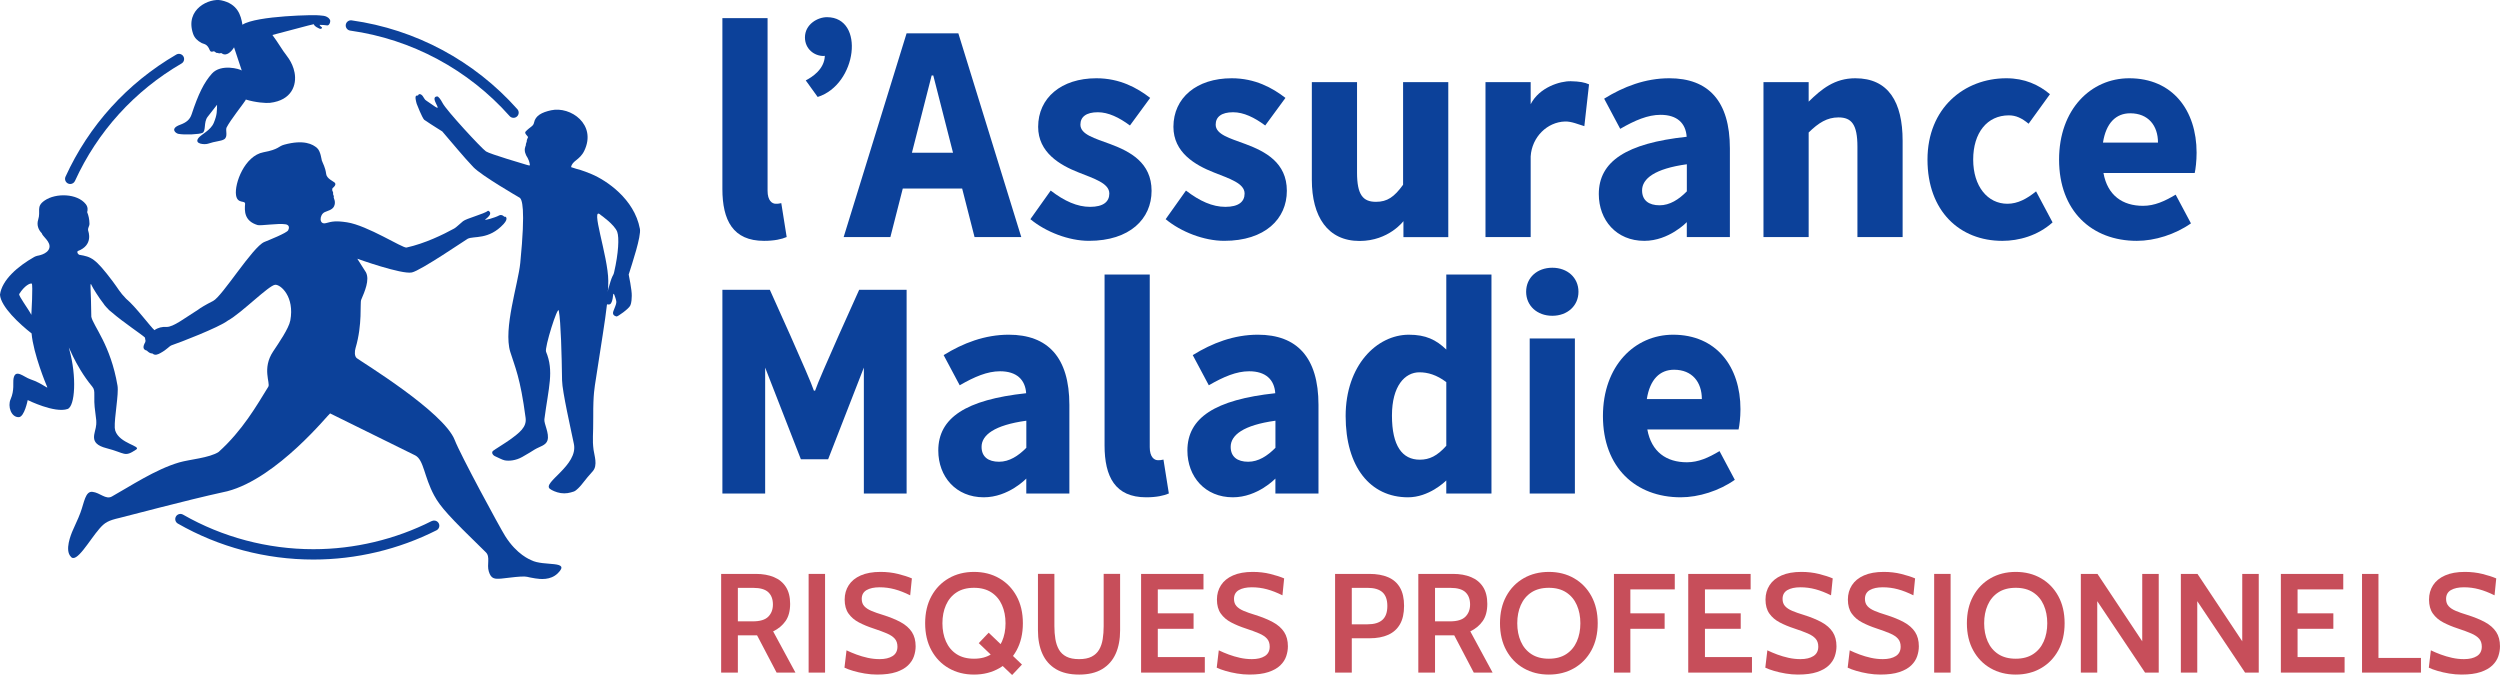
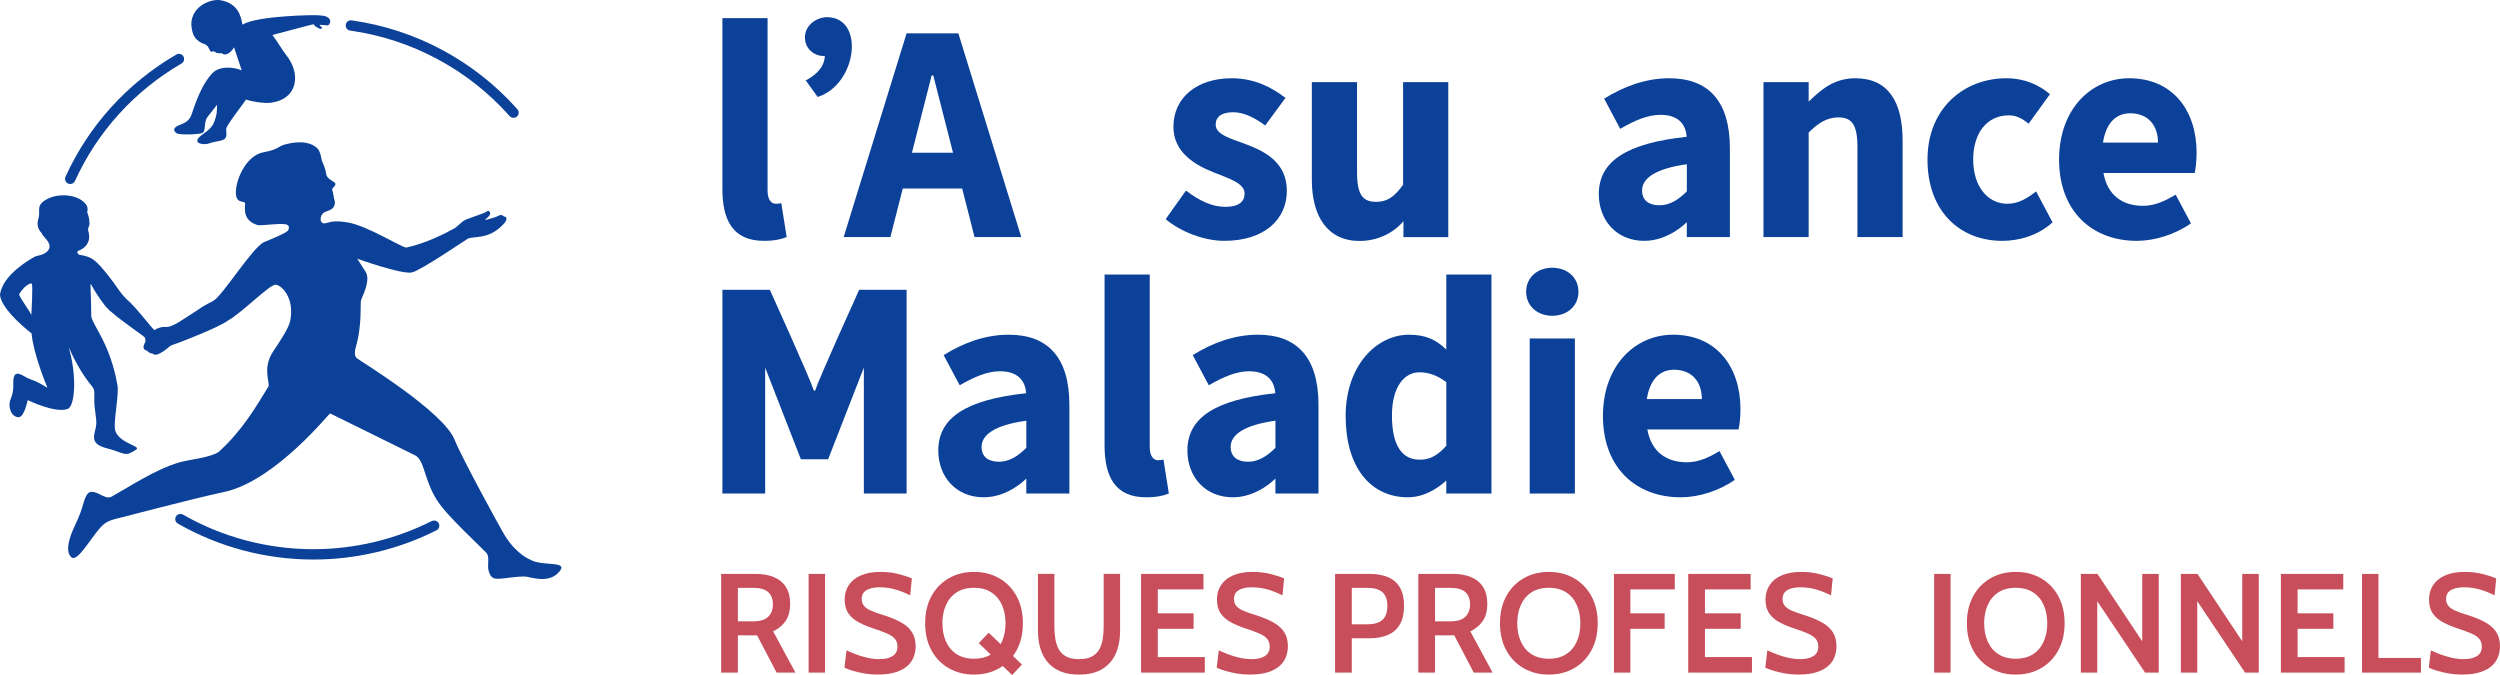
<svg xmlns="http://www.w3.org/2000/svg" id="Calque_2" data-name="Calque 2" viewBox="0 0 200 54">
  <defs>
    <style>
      .cls-1 {
        fill: #c74e5a;
      }

      .cls-2 {
        fill-rule: evenodd;
      }

      .cls-2, .cls-3 {
        fill: #0c419a;
      }
    </style>
  </defs>
  <g id="Calque_1-2" data-name="Calque 1">
    <g>
      <g>
        <g>
          <g>
            <path class="cls-3" d="m88.365,35.628v-13.664h3.615v13.814c0,.789.359,1.039.654,1.039.139,0,.237,0,.443-.05l.431,2.711c-.399.174-.993.306-1.815.306-2.481,0-3.328-1.645-3.328-4.155Z" />
            <path class="cls-3" d="m65.209,31.252c.321-1.003,3.524-8.067,3.524-8.067h3.796v16.298h-3.421v-10.075l-2.857,7.331h-2.182l-2.857-7.331v10.075h-3.421v-16.298h3.796s3.202,7.063,3.524,8.067h.098Z" />
            <path class="cls-3" d="m94.992,36.042c0-2.614,2.203-4.066,7.029-4.584-.072-1.085-.762-1.756-2.087-1.756-1.024,0-2.045.438-3.229,1.121l-1.285-2.413c1.548-.962,3.293-1.633,5.212-1.633,3.119,0,4.847,1.812,4.847,5.614v7.093h-3.447v-1.199s-1.417,1.499-3.403,1.499c-2.225,0-3.637-1.651-3.637-3.741Zm7.043-.218v-2.167c-2.571.353-3.581,1.154-3.581,2.092,0,.8.541,1.191,1.4,1.191.819,0,1.539-.466,2.181-1.115Z" />
            <path class="cls-3" d="m75.063,36.042c0-2.614,2.203-4.066,7.029-4.584-.072-1.085-.762-1.756-2.087-1.756-1.024,0-2.045.438-3.229,1.121l-1.285-2.413c1.548-.962,3.293-1.633,5.212-1.633,3.119,0,4.847,1.812,4.847,5.614v7.093h-3.447v-1.199s-1.417,1.499-3.403,1.499c-2.225,0-3.637-1.651-3.637-3.741Zm7.043-.218v-2.167c-2.571.353-3.581,1.154-3.581,2.092,0,.8.541,1.191,1.4,1.191.819,0,1.539-.466,2.181-1.115Z" />
            <path class="cls-3" d="m115.703,21.964v6c-.813-.785-1.646-1.187-2.991-1.187-2.569,0-5.061,2.451-5.061,6.508s1.959,6.499,4.991,6.499c1.664,0,2.944-1.233,3.06-1.349v1.049h3.615v-17.519h-3.615Zm-2.12,14.811c-1.4,0-2.227-1.097-2.227-3.532,0-2.359,1.027-3.459,2.198-3.459.662,0,1.38.203,2.149.785v5.094c-.728.815-1.35,1.112-2.12,1.112Z" />
            <path class="cls-3" d="m122.091,23.341c0-1.127.88-1.922,2.093-1.922s2.093.795,2.093,1.922c0,1.118-.88,1.922-2.093,1.922s-2.093-.803-2.093-1.922Zm.285,3.736h3.615v12.406h-3.615v-12.406Z" />
            <path class="cls-3" d="m128.235,33.285c0-4.025,2.549-6.508,5.61-6.508,3.475,0,5.392,2.569,5.392,5.955,0,.662-.081,1.324-.151,1.624h-7.3c.324,1.8,1.536,2.626,3.165,2.626.923,0,1.725-.366,2.611-.893l1.223,2.297c-1.25.88-2.882,1.398-4.329,1.398-3.608,0-6.221-2.392-6.221-6.499Zm7.913-1.36c0-1.364-.779-2.346-2.222-2.346-1.143,0-1.934.779-2.18,2.346h4.402Z" />
          </g>
          <g>
            <path class="cls-3" d="m57.791,15.112V1.448h3.615v13.814c0,.789.359,1.039.654,1.039.139,0,.237,0,.443-.05l.431,2.711c-.399.174-.993.306-1.815.306-2.481,0-3.328-1.645-3.328-4.155Z" />
            <path class="cls-3" d="m76.973,15.085l.991,3.882h3.738l-5.034-16.298h-4.142l-5.034,16.298h3.738l.991-3.882h4.752Zm-4.02-2.864l1.579-6.184h.131l1.579,6.184h-3.289Z" />
-             <path class="cls-3" d="m82.429,17.535l1.627-2.29c1.105.85,2.127,1.303,3.148,1.303,1.076,0,1.542-.417,1.542-1.067,0-.817-1.209-1.188-2.465-1.688-1.496-.588-3.229-1.597-3.229-3.648,0-2.31,1.846-3.884,4.662-3.884,1.87,0,3.261.768,4.3,1.571l-1.618,2.207c-.868-.641-1.725-1.059-2.569-1.059-.934,0-1.394.372-1.394.991,0,.791,1.143,1.094,2.407,1.562,1.545.581,3.287,1.465,3.287,3.733,0,2.245-1.742,4.001-5.012,4.001-1.609,0-3.449-.709-4.685-1.733Z" />
            <path class="cls-3" d="m93.251,17.535l1.627-2.29c1.105.85,2.127,1.303,3.148,1.303,1.076,0,1.542-.417,1.542-1.067,0-.817-1.209-1.188-2.465-1.688-1.496-.588-3.229-1.597-3.229-3.648,0-2.31,1.846-3.884,4.662-3.884,1.87,0,3.261.768,4.3,1.571l-1.618,2.207c-.868-.641-1.725-1.059-2.569-1.059-.934,0-1.394.372-1.394.991,0,.791,1.143,1.094,2.407,1.562,1.545.581,3.287,1.465,3.287,3.733,0,2.245-1.742,4.001-5.012,4.001-1.609,0-3.449-.709-4.685-1.733Z" />
-             <path class="cls-3" d="m118.839,6.57h3.615v1.766c.696-1.359,2.361-1.856,3.213-1.838.697.015,1.103.091,1.456.25l-.376,3.344c-.466-.133-1.019-.387-1.543-.372-1.421.04-2.653,1.234-2.75,2.791v6.455h-3.615V6.57Z" />
            <path class="cls-3" d="m141.078,6.57h3.615v1.562h0c1.027-1.003,2.068-1.871,3.732-1.871,2.654,0,3.785,1.904,3.785,5.005v7.702h-3.616v-7.231c0-1.785-.471-2.344-1.516-2.344-.908,0-1.59.429-2.385,1.206v8.369h-3.615V6.57Z" />
            <path class="cls-3" d="m164.726,12.769c0-4.025,2.549-6.508,5.61-6.508,3.475,0,5.392,2.569,5.392,5.955,0,.662-.081,1.324-.151,1.624h-7.3c.324,1.8,1.536,2.626,3.165,2.626.923,0,1.725-.366,2.611-.893l1.223,2.297c-1.25.88-2.882,1.398-4.329,1.398-3.608,0-6.221-2.392-6.221-6.499Zm7.913-1.36c0-1.364-.779-2.346-2.222-2.346-1.143,0-1.934.779-2.18,2.346h4.402Z" />
            <path class="cls-3" d="m127.904,15.526c0-2.614,2.203-4.066,7.029-4.584-.072-1.085-.762-1.756-2.087-1.756-1.024,0-2.045.438-3.229,1.121l-1.285-2.413c1.548-.962,3.293-1.633,5.212-1.633,3.119,0,4.847,1.812,4.847,5.614v7.093h-3.447v-1.199s-1.417,1.499-3.403,1.499c-2.225,0-3.637-1.651-3.637-3.741Zm7.043-.218v-2.167c-2.571.353-3.581,1.154-3.581,2.092,0,.8.541,1.191,1.4,1.191.819,0,1.539-.466,2.181-1.115Z" />
            <path class="cls-3" d="m66.167,1.374c-.75-.005-1.771.567-1.771,1.621,0,.912.735,1.483,1.485,1.483.037,0,.071-.009.107-.012-.038,1.079-1.022,1.706-1.528,1.966l.954,1.325c3.155-.993,3.807-6.363.753-6.383Z" />
            <path class="cls-3" d="m112.247,6.57v8.211c-.706.976-1.261,1.365-2.169,1.365-1.044,0-1.515-.559-1.515-2.344v-7.231h-3.616v7.813c0,2.935,1.261,4.9,3.831,4.893,2.328-.006,3.497-1.587,3.497-1.587v1.278h3.588V6.57h-3.615Z" />
            <path class="cls-3" d="m160.588,16.301c-1.571,0-2.733-1.385-2.733-3.532s1.116-3.541,2.855-3.541c.555,0,1.027.212,1.578.67l1.708-2.363c-.897-.756-2.027-1.274-3.488-1.274-3.371,0-6.309,2.383-6.309,6.508s2.579,6.499,5.985,6.499c1.322,0,2.836-.412,4.022-1.477l-1.321-2.482c-.724.585-1.455.992-2.295.992Z" />
          </g>
        </g>
        <g>
          <path class="cls-3" d="m26.361,1.538c-.07-.143-.297-.255-.485-.275-.196-.02-.319-.033-.319-.033-.225-.059-5.024.017-6.151.741-.005.003-.006.007-.011.01-.119-.761-.38-1.676-1.697-1.955-.927-.197-2.923.685-2.254,2.668.114.338.349.567.69.749.17.09.443.047.646.569.059.152.17.135.27.103.074-.024.094-.015.215.082.098.078.171.031.171.031,0,0,.046.05.11.042.049-.007.157-.035.186-.012.381.307.823-.173.992-.474.169.507.616,1.856.616,1.856-.148-.124-1.659-.558-2.385.248-.63.7-1.09,1.636-1.623,3.253-.142.431-.425.659-.932.844-.822.3-.349.68-.134.722.507.1,1.69.043,1.929-.076.305-.152.078-.853.417-1.286.303-.388.547-.702.753-.966-.014.512.015.775-.261,1.446-.248.604-.998.922-1.221,1.207-.396.506.509.548.75.466.602-.206,1.019-.194,1.284-.345.352-.2.1-.735.211-.954.31-.608,1.372-1.939,1.495-2.15.02-.034.033-.062.043-.086.769.238,1.623.302,1.936.264,1.752-.208,2.145-1.442,1.965-2.412-.166-.897-.72-1.448-.888-1.709-.462-.718-.733-1.103-.887-1.308.505-.121,3.296-.885,3.306-.862.105.227.341.278.428.34.179.097.284-.055.211-.101-.139-.088-.173-.186-.173-.186.235-.005.461.02.608.043.197.031.326-.394.191-.497Z" />
-           <path class="cls-2" d="m51.191,18.302c-.448-2.395-2.694-3.877-3.852-4.366-.792-.334-1.141-.402-1.266-.44-.173-.052-.296-.093-.385-.125h0c.081-.518.691-.559,1.051-1.302,1.021-2.105-1.085-3.588-2.651-3.247-.741.162-1.253.425-1.365.987-.061.306-.296.316-.675.717-.125.132.15.344.195.432.013.025-.069.137-.096.264-.029.131-.003.105-.009.122,0,0-.075.122-.075.298,0,0-.189.333.007.722.001.006-.003.01,0,.016.029.109.245.305.318.792.01.065.017.102-.289.005-.07-.022-2.904-.852-3.22-1.063-.353-.236-3.16-3.269-3.468-3.863-.169-.326-.347-.542-.437-.537-.662.041.482,1.23-.162.823-.165-.104-.66-.45-.696-.478-.124-.1-.095-.052-.185-.195-.081-.129-.133-.225-.215-.28-.073-.049-.115-.065-.167-.052-.103.027-.086.1-.111.107,0,0-.066-.002-.113.009-.166.04-.042.459.01.656.011.042.43,1.1.599,1.277.716.492,1.425.908,1.447.934.773.892,1.68,2.009,2.49,2.858.644.675,3.592,2.38,3.691,2.438.193.115.501.742.06,5.219-.166,1.686-1.373,5.268-.801,7.12.374,1.208.802,2.031,1.228,5.285.096.735-.477,1.18-1.298,1.771-.321.231-1.221.784-1.312.866-.152.137-.011.357.186.437.192.079.55.282.756.32.342.063.871.023,1.397-.271.598-.334.65-.388,1.002-.6.404-.243.894-.32,1.02-.732.168-.546-.296-1.331-.249-1.686.335-2.564.782-3.834.132-5.405-.13-.315.94-3.738,1.023-3.279.165.905.231,3.588.26,5.583.012.873.72,3.97.946,5.081.35,1.721-2.558,3.083-1.92,3.588.144.114.501.283.866.339.398.061.723-.015,1.052-.126.198-.067.526-.439.592-.521.619-.765.429-.553.918-1.101.422-.472.118-1.286.065-1.713-.109-.871-.016-1.101-.025-2.666-.01-1.814.109-2.331.211-3,.456-2.999.738-4.632.88-5.907l.013-.072s.219.079.315-.079c.157-.256.14-.525.176-.693.036-.168.105.049.105.049,0,0,.154.41.149.543-.007.212-.139.443-.242.739-.117.336.179.39.256.418.077.028.974-.609,1.094-.866.12-.257.117-.6.124-.783.017-.451-.245-1.707-.245-1.707.275-.881,1.009-3.059.897-3.658Zm-2.057,3.462c-.098.425-.125.018-.53,1.604l.045-.227c.009-.222.013-.444.013-.674-.003-1.963-1.509-6.136-.596-5.261.005.004,1.099.763,1.312,1.343.166.453.102,1.705-.245,3.215Z" />
          <path class="cls-3" d="m12.392,26.447c-.356-.295-1.528-1.912-2.302-2.547-.524-.537-.642-.821-1.069-1.386-1.404-1.861-1.706-1.968-2.691-2.133-.2-.133-.134-.286-.114-.293,1.282-.475.851-1.579.84-1.623-.058-.243.107-.349.102-.573-.008-.364-.078-.664-.184-.919.05-.168.069-.41-.113-.642-.679-.862-2.393-.905-3.287-.291-.716.491-.295.834-.518,1.531-.132.414.001.797.29,1.096.036.231.74.676.601,1.177-.142.512-.964.618-.955.618-.096.025-.182.055-.252.095-1.312.746-2.585,1.83-2.742,3.022.072.96,1.566,2.346,2.529,3.094.138,1.636,1.183,4.144,1.23,4.241.143.3-.295-.224-1.346-.58-.509-.172-1.182-.865-1.328-.051-.061.34.085.929-.236,1.659-.246.559.04,1.45.658,1.432.448-.013.712-1.368.712-1.368,0,0,2.158,1.07,3.188.714.604-.209.739-2.604.146-4.74-.208-.749.387,1.217,1.83,2.951.318.383.039.683.249,2.112.078.531.083.677.069.917-.039.691-.701,1.507.812,1.894,1.545.396,1.419.754,2.385.11.434-.289-1.331-.467-1.676-1.509-.009-.028-.036-.161-.039-.225-.042-.821.332-2.716.22-3.376-.549-3.248-1.922-4.749-2.096-5.509-.015-2.265-.164-2.976.051-2.467.045.107.515.9.992,1.502l-.009.003c.05.064.112.133.179.203.146.168.287.305.413.39.95.828,2.464,1.817,2.666,2.032,0,0,.112.998.527.924.364-.065,2.187-.855,2.152-1.056-.067-.385-1.822-.375-1.886-.428Zm-9.882-1.258c-.276-.526-1.026-1.504-.974-1.665.419-.672.867-.882,1.002-.838.114.037-.029,2.503-.029,2.503Z" />
          <path class="cls-3" d="m42.501,44.815c-.078-.041-1.148-.434-2.091-1.937-.424-.675-3.595-6.526-4.028-7.667-.858-2.26-7.55-6.323-7.839-6.558-.199-.163-.174-.556-.098-.811.564-1.899.341-3.603.45-3.859.274-.646.697-1.587.381-2.198l-.692-1.086s3.545,1.274,4.368,1.097c.706-.152,4.273-2.589,4.46-2.693.494-.252,1.679.117,2.877-1.181.451-.489.124-.658.042-.572.017-.037-.202-.229-.411-.11-.285.163-1.27.445-1.089.311.715-.533.22-.694.22-.694-.313.258-1.734.615-2.01.841-.324.265-.537.491-.702.582-.874.481-2.336,1.196-3.817,1.524-.3.067-3.127-1.77-4.763-2.019-.881-.134-1.195-.072-1.676.063-.584.164-.537-.677-.104-.878.226-.105.605-.174.743-.46.173-.357-.032-.666-.025-.709.005-.041.031-.07-.024-.2-.042-.099-.035-.047-.022-.144.011-.085-.044-.132-.069-.213-.013-.043,0-.169.023-.189.35-.286.198-.419.152-.461-.099-.089-.615-.312-.661-.662-.072-.556-.259-.832-.349-1.091-.035-.102-.094-.737-.376-.993-.344-.313-1.068-.699-2.629-.275-.501.136-.41.375-1.664.608-1.503.278-2.331,2.499-2.196,3.425.109.746.753.383.725.715-.043.515-.096,1.357,1.003,1.685.236.07,1.674-.159,2.222-.063,0,0,.444.036.222.479-.11.22-1.551.789-1.907.937-.938.389-3.361,4.347-4.098,4.719-.635.321-1.008.551-1.222.713-.999.622-1.97,1.386-2.504,1.364-.715-.045-1.296.298-1.774,1.356-.141.311-.06.474.201.54.097.095.245.237.44.225.216.197.455.071.635-.026.561-.303.684-.541.908-.629.547-.179,3.78-1.421,4.497-1.974,1.09-.595,3.289-2.84,3.79-2.866.44-.023,1.556.962,1.205,2.855-.12.646-.931,1.813-1.382,2.493-.892,1.347-.202,2.521-.378,2.808-.924,1.501-2.068,3.506-3.976,5.22-.744.482-2.317.593-3.148.835-1.911.558-3.945,1.923-5.395,2.731-.482.268-.942-.306-1.545-.375-.58-.067-.657.84-.966,1.665-.095.253-.137.372-.599,1.387-.18.397-.659,1.619-.177,2.125.439.608,1.486-1.299,2.291-2.226.428-.493.693-.654,1.617-.867.592-.136,5.272-1.399,8.363-2.075.076-.013.157-.031.245-.054,4.017-1.039,8.176-6.256,8.233-6.231l6.817,3.363c.689.368.693,1.691,1.507,3.198.49.909,1.206,1.703,4.135,4.549.374.363.066.97.237,1.533.183.603.467.618,1.014.571.508-.047.965-.124,1.474-.155.65-.04.475.029,1.231.141.37.055,1.21.175,1.804-.413,1.069-1.058-1.122-.524-2.125-1.044Z" />
          <path class="cls-3" d="m35.101,41.871c-.104-.204-.354-.285-.559-.182l.002-.008c-2.914,1.472-6.181,2.255-9.47,2.255-3.666,0-7.273-.956-10.432-2.766-.199-.114-.454-.045-.567.152-.114.198-.046.451.153.565,3.285,1.882,7.036,2.877,10.847,2.877,3.422,0,6.822-.811,9.853-2.344.197-.106.276-.349.174-.549Z" />
          <path class="cls-3" d="m5.619,14.72c-.057,0-.116-.012-.172-.037-.209-.094-.301-.34-.206-.548,1.876-4.11,4.941-7.488,8.863-9.77.199-.116.453-.049.568.148.116.197.049.451-.149.566-3.774,2.195-6.722,5.445-8.527,9.398-.069.153-.221.243-.378.243Z" />
          <path class="cls-3" d="m41.08,9.426c-.115,0-.229-.047-.311-.14-3.307-3.722-7.836-6.15-12.753-6.838-.227-.032-.386-.241-.354-.467.032-.226.243-.383.469-.352,5.113.715,9.821,3.24,13.26,7.109.152.171.136.432-.036.584-.079.07-.177.104-.275.104Z" />
        </g>
      </g>
      <g>
        <path class="cls-1" d="m57.692,53.808v-7.896h2.782c.548,0,1.027.086,1.439.257.412.171.731.433.958.787s.34.805.34,1.354c0,.564-.122,1.021-.365,1.371-.244.35-.575.626-.995.829l1.785,3.299h-1.507l-1.564-2.984h-1.536v2.984h-1.337Zm1.337-4.1h1.196c.578,0,.991-.125,1.238-.375s.371-.574.371-.973c0-.421-.123-.748-.368-.981-.246-.233-.648-.35-1.207-.35h-1.23v2.679Z" />
        <path class="cls-1" d="m64.69,53.808v-7.896h1.315v7.896h-1.315Z" />
        <path class="cls-1" d="m70.175,53.966c-.325,0-.656-.028-.992-.084-.336-.056-.647-.127-.932-.212-.285-.084-.517-.17-.694-.257l.164-1.387c.242.117.506.228.793.335s.589.196.904.265c.316.07.634.104.955.104.431,0,.775-.082,1.034-.245.259-.164.388-.415.388-.753,0-.259-.07-.47-.21-.632-.14-.162-.351-.304-.635-.426-.283-.122-.643-.255-1.077-.398-.427-.139-.814-.3-1.161-.482-.348-.182-.624-.418-.83-.708-.206-.289-.309-.664-.309-1.123,0-.429.108-.81.323-1.145.215-.335.536-.596.963-.784s.954-.282,1.581-.282c.499,0,.967.055,1.405.164.438.109.807.228,1.105.356l-.136,1.354c-.438-.218-.853-.38-1.244-.485-.391-.105-.792-.158-1.204-.158-.438,0-.786.075-1.043.225-.257.151-.385.386-.385.705,0,.237.066.429.199.576.132.147.322.273.569.378.247.105.55.213.91.321.566.177,1.046.372,1.439.587.393.214.691.476.892.784.202.308.303.69.303,1.145,0,.263-.045.529-.136.798-.091.269-.251.513-.479.733-.229.22-.543.397-.943.53-.4.134-.906.2-1.519.2Z" />
        <path class="cls-1" d="m77.921,53.966c-.756,0-1.428-.169-2.017-.508-.59-.338-1.052-.815-1.388-1.43-.336-.615-.504-1.338-.504-2.168s.168-1.554.504-2.169c.336-.615.799-1.091,1.388-1.43.589-.338,1.262-.508,2.017-.508s1.428.169,2.017.508c.589.338,1.052.815,1.388,1.43.336.615.504,1.338.504,2.169s-.168,1.554-.504,2.168c-.336.615-.799,1.092-1.388,1.43-.59.338-1.262.508-2.017.508Zm0-1.269c.555,0,1.02-.123,1.394-.369s.655-.584.844-1.012c.189-.429.283-.914.283-1.455s-.094-1.026-.283-1.455c-.189-.429-.47-.766-.844-1.012-.374-.246-.839-.37-1.394-.37-.559,0-1.026.123-1.4.37-.374.246-.655.584-.844,1.012-.189.429-.283.914-.283,1.455s.094,1.026.283,1.455c.189.429.47.766.844,1.012s.84.369,1.4.369Zm.38-1.246l.793-.835,2.663,2.549-.787.835-2.669-2.549Z" />
        <path class="cls-1" d="m86.323,53.966c-.744,0-1.359-.145-1.845-.434-.485-.289-.847-.698-1.085-1.227-.238-.528-.357-1.151-.357-1.87v-4.524h1.315v4.18c0,.372.026.718.079,1.038.053.32.148.6.286.841s.337.428.598.561c.261.134.597.2,1.008.2.416,0,.753-.067,1.011-.2.259-.134.458-.32.598-.561.14-.241.235-.522.286-.843s.076-.666.076-1.035v-4.18h1.315v4.524c0,.718-.119,1.342-.357,1.87-.238.528-.6.937-1.085,1.227-.486.289-1.1.434-1.845.434Z" />
        <path class="cls-1" d="m91.287,53.808v-7.896h4.992v1.241h-3.655v1.912h2.862v1.241h-2.862v2.262h3.762v1.241h-5.1Z" />
        <path class="cls-1" d="m99.956,53.966c-.325,0-.656-.028-.992-.084-.336-.056-.647-.127-.932-.212-.285-.084-.517-.17-.694-.257l.164-1.387c.242.117.506.228.793.335s.589.196.904.265c.316.07.634.104.955.104.431,0,.775-.082,1.034-.245.259-.164.388-.415.388-.753,0-.259-.07-.47-.21-.632-.14-.162-.351-.304-.635-.426-.283-.122-.643-.255-1.077-.398-.427-.139-.814-.3-1.161-.482-.348-.182-.624-.418-.83-.708-.206-.289-.309-.664-.309-1.123,0-.429.108-.81.323-1.145.215-.335.536-.596.963-.784s.954-.282,1.581-.282c.499,0,.967.055,1.405.164.438.109.807.228,1.105.356l-.136,1.354c-.438-.218-.853-.38-1.244-.485-.391-.105-.792-.158-1.204-.158-.438,0-.786.075-1.043.225-.257.151-.385.386-.385.705,0,.237.066.429.199.576.132.147.322.273.569.378.247.105.55.213.91.321.566.177,1.046.372,1.439.587.393.214.691.476.892.784.202.308.303.69.303,1.145,0,.263-.045.529-.136.798-.091.269-.251.513-.479.733-.229.22-.543.397-.943.53-.4.134-.906.2-1.519.2Z" />
        <path class="cls-1" d="m106.807,53.808v-7.896h2.748c.582,0,1.08.088,1.493.265.414.177.73.453.949.829.219.376.328.863.328,1.461s-.108,1.088-.326,1.469-.532.665-.943.849c-.412.184-.905.276-1.479.276h-1.434v2.747h-1.337Zm1.337-3.864h1.269c.525,0,.919-.119,1.181-.355.263-.237.394-.606.394-1.106s-.13-.868-.391-1.103-.663-.353-1.207-.353h-1.247v2.916Z" />
        <path class="cls-1" d="m113.465,53.808v-7.896h2.782c.548,0,1.027.086,1.439.257.412.171.731.433.958.787s.34.805.34,1.354c0,.564-.122,1.021-.365,1.371-.244.35-.575.626-.995.829l1.785,3.299h-1.507l-1.564-2.984h-1.536v2.984h-1.337Zm1.337-4.1h1.196c.578,0,.991-.125,1.238-.375s.371-.574.371-.973c0-.421-.123-.748-.368-.981-.246-.233-.648-.35-1.207-.35h-1.23v2.679Z" />
        <path class="cls-1" d="m123.908,53.966c-.756,0-1.428-.169-2.017-.508-.59-.338-1.052-.815-1.388-1.43-.336-.615-.504-1.338-.504-2.168s.168-1.554.504-2.169c.336-.615.799-1.091,1.388-1.43.589-.338,1.262-.508,2.017-.508s1.428.169,2.017.508c.589.338,1.052.815,1.388,1.43.336.615.504,1.338.504,2.169s-.168,1.554-.504,2.168c-.336.615-.799,1.092-1.388,1.43-.59.338-1.262.508-2.017.508Zm0-1.269c.555,0,1.02-.123,1.394-.369s.655-.584.844-1.012c.189-.429.283-.914.283-1.455s-.094-1.026-.283-1.455c-.189-.429-.47-.766-.844-1.012-.374-.246-.839-.37-1.394-.37-.559,0-1.026.123-1.4.37-.374.246-.655.584-.844,1.012-.189.429-.283.914-.283,1.455s.094,1.026.283,1.455c.189.429.47.766.844,1.012s.84.369,1.4.369Z" />
        <path class="cls-1" d="m129.115,53.808v-7.896h4.867v1.241h-3.553v1.912h2.742v1.241h-2.742v3.502h-1.315Z" />
        <path class="cls-1" d="m135.059,53.808v-7.896h4.992v1.241h-3.655v1.912h2.862v1.241h-2.862v2.262h3.762v1.241h-5.1Z" />
        <path class="cls-1" d="m143.842,53.966c-.325,0-.656-.028-.992-.084-.336-.056-.647-.127-.932-.212-.285-.084-.517-.17-.694-.257l.164-1.387c.242.117.506.228.793.335s.589.196.904.265c.316.07.634.104.955.104.431,0,.775-.082,1.034-.245.259-.164.388-.415.388-.753,0-.259-.07-.47-.21-.632-.14-.162-.351-.304-.635-.426-.283-.122-.643-.255-1.077-.398-.427-.139-.814-.3-1.161-.482-.348-.182-.624-.418-.83-.708-.206-.289-.309-.664-.309-1.123,0-.429.108-.81.323-1.145.215-.335.536-.596.963-.784s.954-.282,1.581-.282c.499,0,.967.055,1.405.164.438.109.807.228,1.105.356l-.136,1.354c-.438-.218-.853-.38-1.244-.485-.391-.105-.792-.158-1.204-.158-.438,0-.786.075-1.043.225-.257.151-.385.386-.385.705,0,.237.066.429.199.576.132.147.322.273.569.378.247.105.55.213.91.321.566.177,1.046.372,1.439.587.393.214.691.476.892.784.202.308.303.69.303,1.145,0,.263-.045.529-.136.798-.091.269-.251.513-.479.733-.229.22-.543.397-.943.53-.4.134-.906.2-1.519.2Z" />
-         <path class="cls-1" d="m150.432,53.966c-.325,0-.656-.028-.992-.084-.336-.056-.647-.127-.932-.212-.285-.084-.517-.17-.694-.257l.164-1.387c.242.117.506.228.793.335s.589.196.904.265c.316.07.634.104.955.104.431,0,.775-.082,1.034-.245.259-.164.388-.415.388-.753,0-.259-.07-.47-.21-.632-.14-.162-.351-.304-.635-.426-.283-.122-.643-.255-1.077-.398-.427-.139-.814-.3-1.161-.482-.348-.182-.624-.418-.83-.708-.206-.289-.309-.664-.309-1.123,0-.429.108-.81.323-1.145.215-.335.536-.596.963-.784s.954-.282,1.581-.282c.499,0,.967.055,1.405.164.438.109.807.228,1.105.356l-.136,1.354c-.438-.218-.853-.38-1.244-.485-.391-.105-.792-.158-1.204-.158-.438,0-.786.075-1.043.225-.257.151-.385.386-.385.705,0,.237.066.429.199.576.132.147.322.273.569.378.247.105.55.213.91.321.566.177,1.046.372,1.439.587.393.214.691.476.892.784.202.308.303.69.303,1.145,0,.263-.045.529-.136.798-.091.269-.251.513-.479.733-.229.22-.543.397-.943.53-.4.134-.906.2-1.519.2Z" />
        <path class="cls-1" d="m154.733,53.808v-7.896h1.315v7.896h-1.315Z" />
        <path class="cls-1" d="m161.26,53.966c-.756,0-1.428-.169-2.017-.508-.59-.338-1.052-.815-1.388-1.43-.336-.615-.504-1.338-.504-2.168s.168-1.554.504-2.169c.336-.615.799-1.091,1.388-1.43.589-.338,1.262-.508,2.017-.508s1.428.169,2.017.508c.589.338,1.052.815,1.388,1.43.336.615.504,1.338.504,2.169s-.168,1.554-.504,2.168c-.336.615-.799,1.092-1.388,1.43-.59.338-1.262.508-2.017.508Zm0-1.269c.555,0,1.02-.123,1.394-.369s.655-.584.844-1.012c.189-.429.283-.914.283-1.455s-.094-1.026-.283-1.455c-.189-.429-.47-.766-.844-1.012-.374-.246-.839-.37-1.394-.37-.559,0-1.026.123-1.4.37-.374.246-.655.584-.844,1.012-.189.429-.283.914-.283,1.455s.094,1.026.283,1.455c.189.429.47.766.844,1.012s.84.369,1.4.369Z" />
        <path class="cls-1" d="m166.467,53.808v-7.896h1.331l3.581,5.392v-5.392h1.32v7.896h-1.094l-3.825-5.714v5.714h-1.315Z" />
        <path class="cls-1" d="m174.468,53.808v-7.896h1.331l3.581,5.392v-5.392h1.32v7.896h-1.094l-3.825-5.714v5.714h-1.315Z" />
        <path class="cls-1" d="m182.469,53.808v-7.896h4.992v1.241h-3.655v1.912h2.862v1.241h-2.862v2.262h3.762v1.241h-5.1Z" />
        <path class="cls-1" d="m188.962,53.808v-7.896h1.315v6.723h3.4v1.173h-4.714Z" />
        <path class="cls-1" d="m196.923,53.966c-.325,0-.656-.028-.992-.084-.336-.056-.647-.127-.932-.212-.285-.084-.517-.17-.694-.257l.164-1.387c.242.117.506.228.793.335s.589.196.904.265c.316.07.634.104.955.104.431,0,.775-.082,1.034-.245.259-.164.388-.415.388-.753,0-.259-.07-.47-.21-.632-.14-.162-.351-.304-.635-.426-.283-.122-.643-.255-1.077-.398-.427-.139-.814-.3-1.161-.482-.348-.182-.624-.418-.83-.708-.206-.289-.309-.664-.309-1.123,0-.429.108-.81.323-1.145.215-.335.536-.596.963-.784s.954-.282,1.581-.282c.499,0,.967.055,1.405.164.438.109.807.228,1.105.356l-.136,1.354c-.438-.218-.853-.38-1.244-.485-.391-.105-.792-.158-1.204-.158-.438,0-.786.075-1.043.225-.257.151-.385.386-.385.705,0,.237.066.429.199.576.132.147.322.273.569.378.247.105.55.213.91.321.566.177,1.046.372,1.439.587.393.214.691.476.892.784.202.308.303.69.303,1.145,0,.263-.045.529-.136.798-.091.269-.251.513-.479.733-.229.22-.543.397-.943.53-.4.134-.906.2-1.519.2Z" />
      </g>
    </g>
  </g>
</svg>